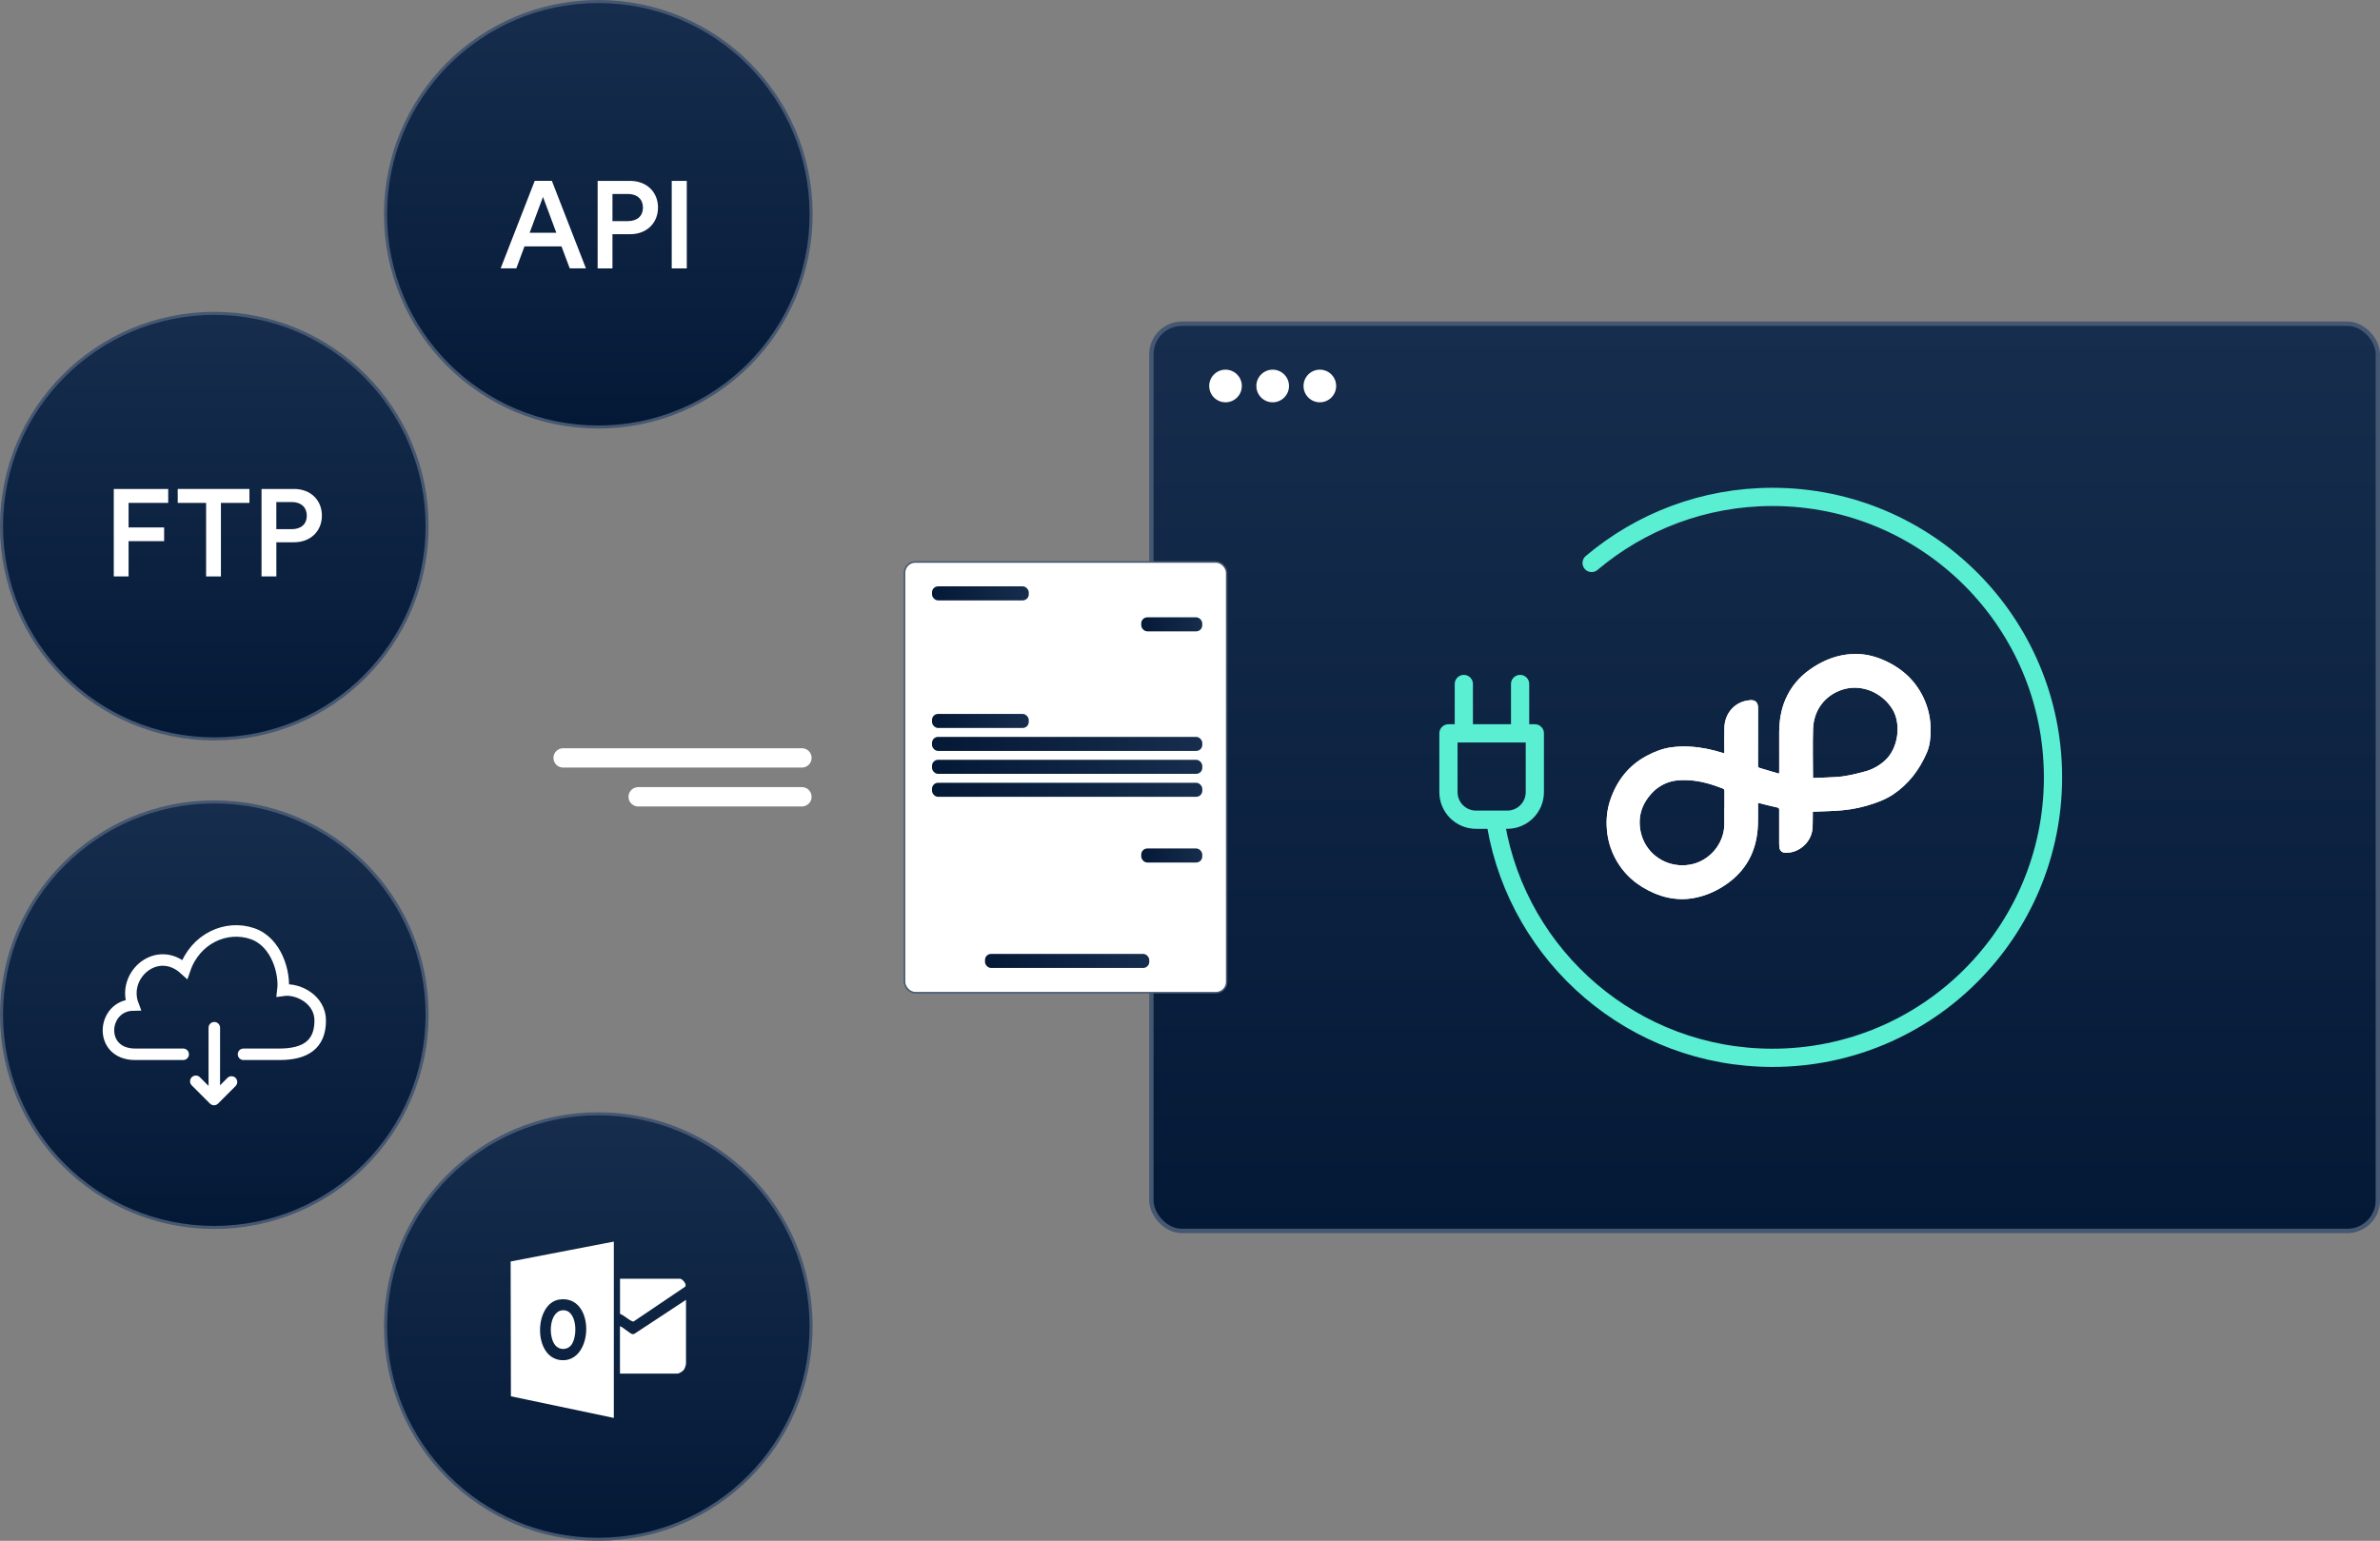
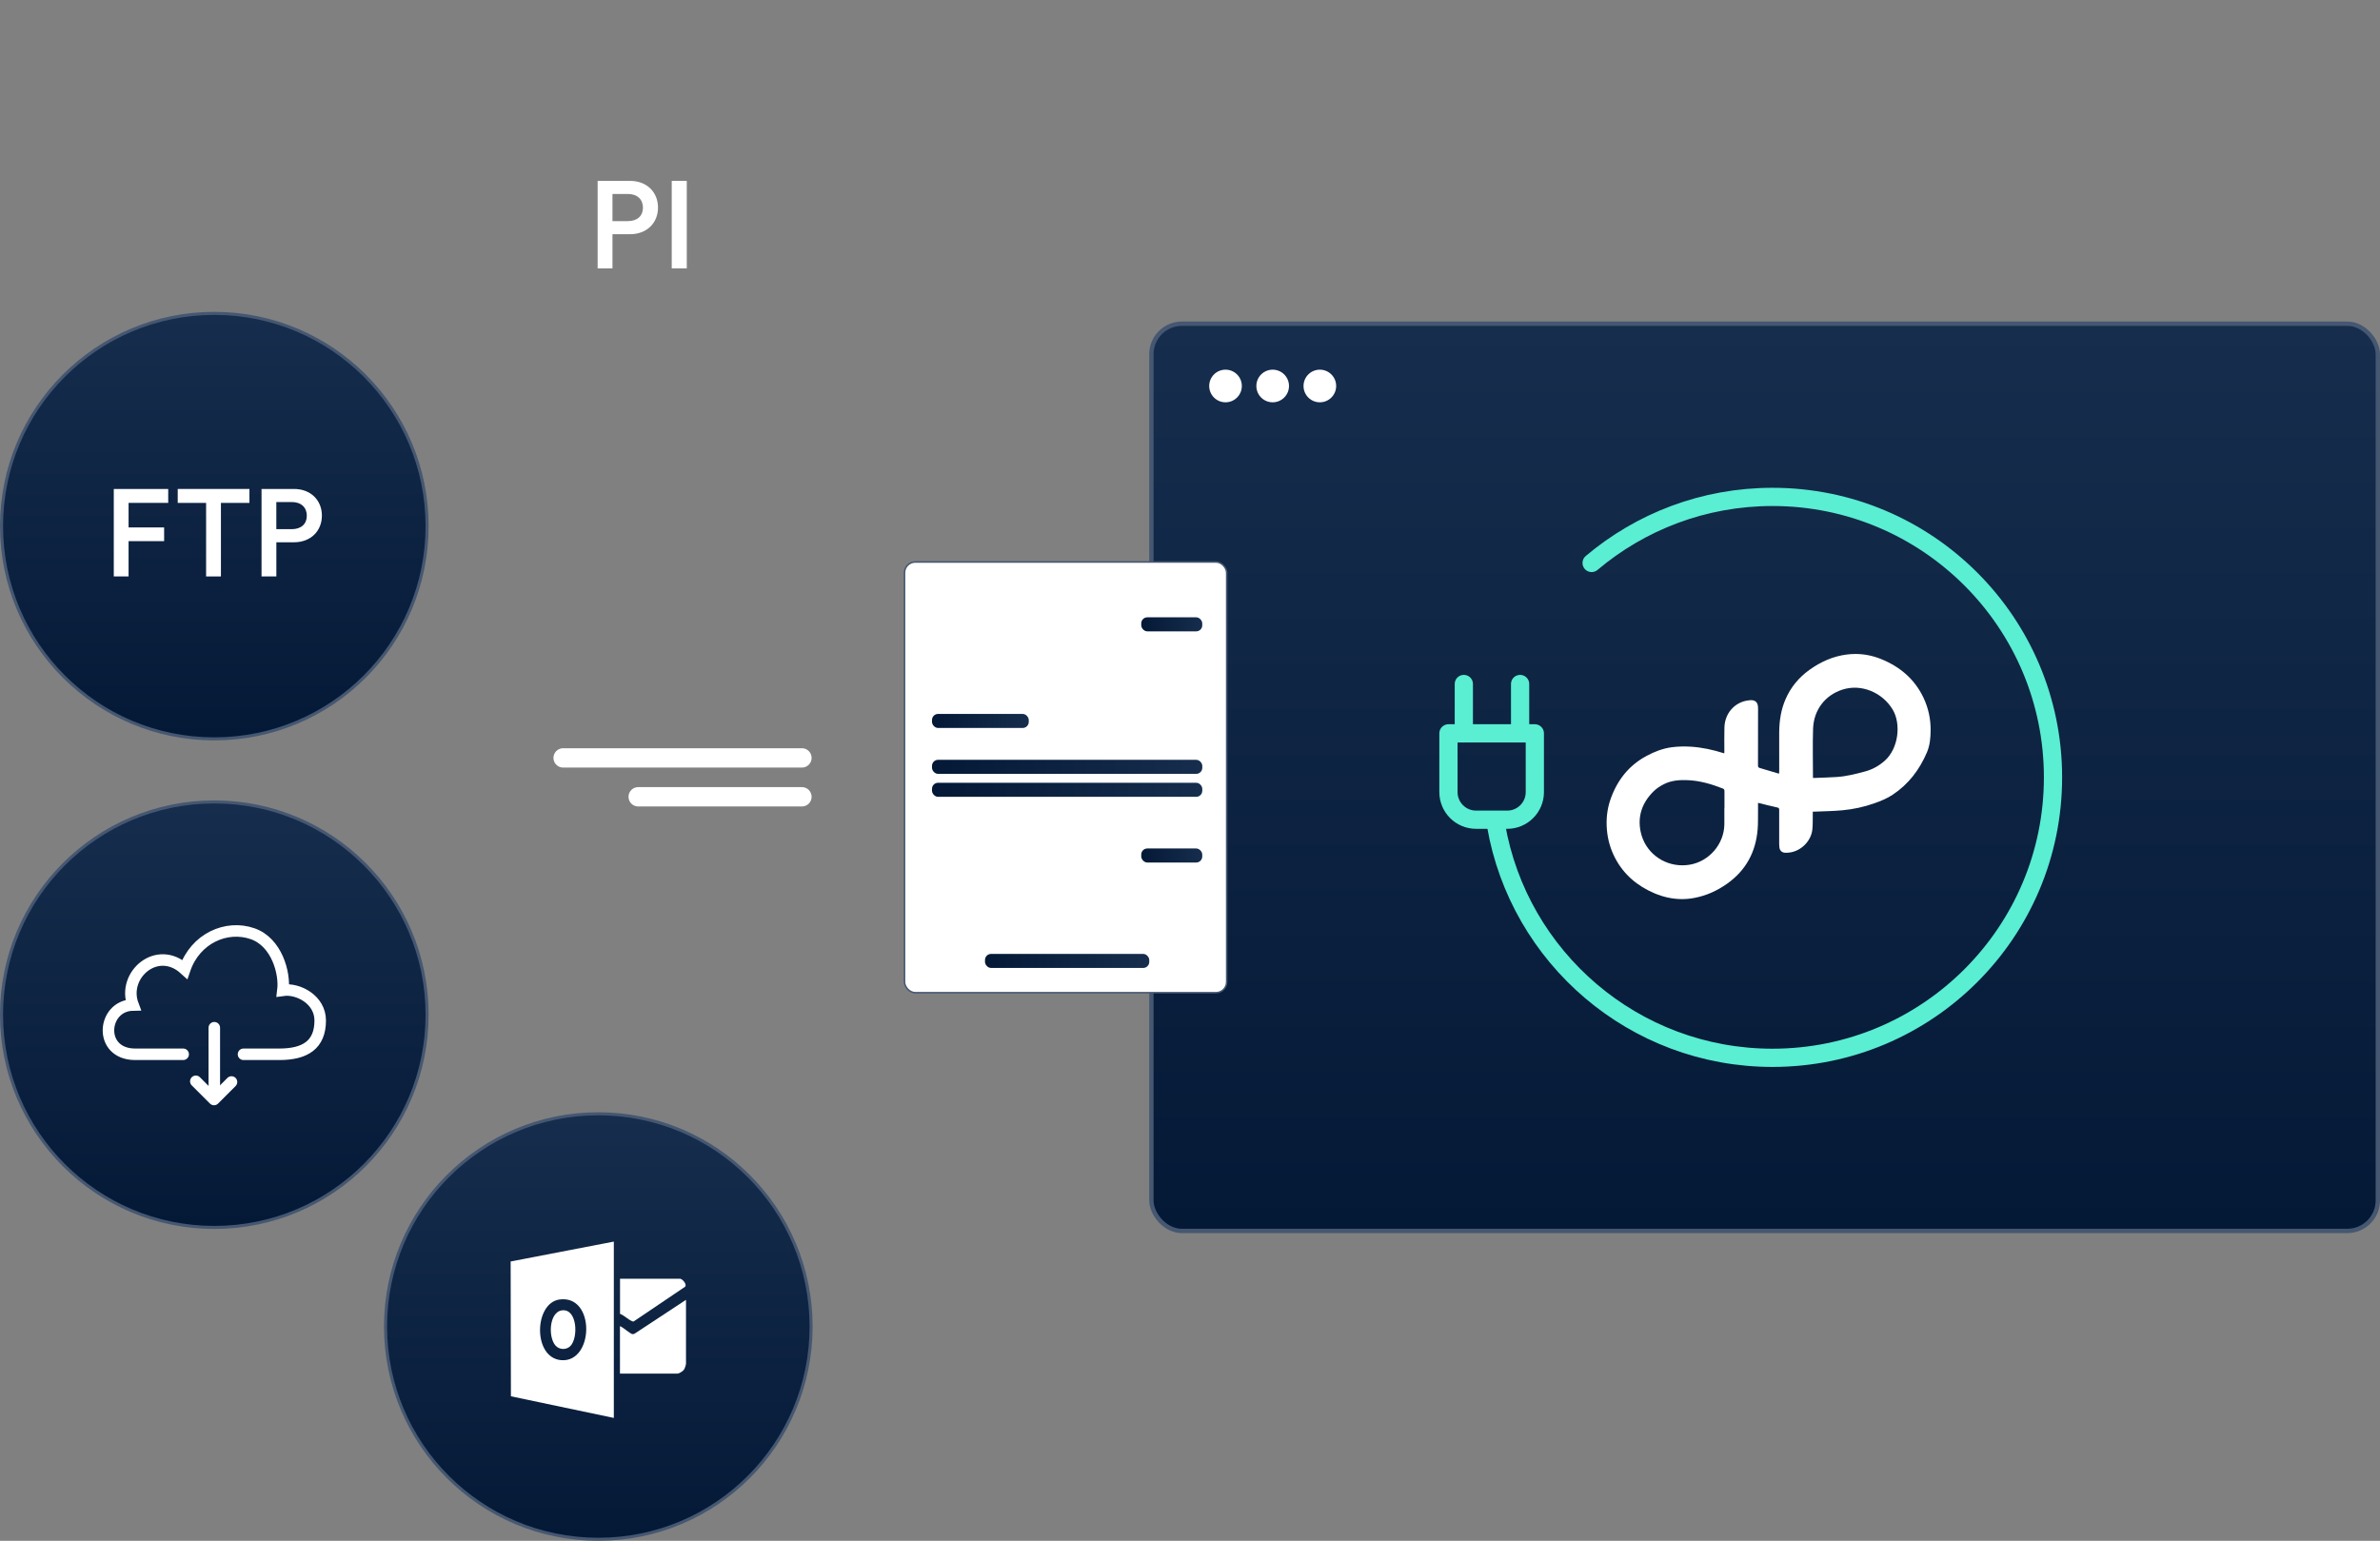
<svg xmlns="http://www.w3.org/2000/svg" xmlns:xlink="http://www.w3.org/1999/xlink" id="Layer_2" data-name="Layer 2" viewBox="0 0 733.74 475.11">
  <rect x="0" y="0" width="733.74" height="475.11" fill="#808080" stroke="none" />
  <defs>
    <style>
      .cls-1 {
        fill: url(#linear-gradient-8);
      }

      .cls-2 {
        fill: url(#linear-gradient-7);
      }

      .cls-3 {
        fill: url(#linear-gradient-5);
      }

      .cls-4 {
        fill: url(#linear-gradient-6);
      }

      .cls-5 {
        fill: url(#linear-gradient-9);
      }

      .cls-6 {
        fill: url(#linear-gradient-4);
      }

      .cls-7 {
        fill: url(#linear-gradient-3);
      }

      .cls-8 {
        fill: url(#linear-gradient-2);
      }

      .cls-9 {
        stroke: #5aeed2;
        stroke-width: 5.62px;
      }

      .cls-9, .cls-10, .cls-11, .cls-12 {
        fill: none;
        stroke-linecap: round;
      }

      .cls-9, .cls-12 {
        stroke-linejoin: round;
      }

      .cls-13 {
        fill: url(#linear-gradient-10);
      }

      .cls-13, .cls-14, .cls-15, .cls-16 {
        stroke-width: .94px;
      }

      .cls-13, .cls-14, .cls-15, .cls-16, .cls-10, .cls-11, .cls-17, .cls-18 {
        stroke-miterlimit: 10;
      }

      .cls-13, .cls-14, .cls-15, .cls-16, .cls-17, .cls-18 {
        stroke: #455771;
      }

      .cls-14 {
        fill: url(#linear-gradient-12);
      }

      .cls-15 {
        fill: url(#linear-gradient-11);
      }

      .cls-16 {
        fill: url(#linear-gradient-13);
      }

      .cls-19, .cls-17 {
        fill: #fff;
      }

      .cls-10 {
        stroke-width: 5.96px;
      }

      .cls-10, .cls-11, .cls-12 {
        stroke: #fff;
      }

      .cls-11, .cls-12 {
        stroke-width: 3.55px;
      }

      .cls-17 {
        stroke-width: .47px;
      }

      .cls-18 {
        fill: url(#linear-gradient);
        stroke-width: 1.34px;
      }

      .cls-20 {
        clip-path: url(#clippath);
      }
    </style>
    <linearGradient id="linear-gradient" x1="544.02" y1="379.57" x2="544.02" y2="99.82" gradientUnits="userSpaceOnUse">
      <stop offset="0" stop-color="#031936" />
      <stop offset="1" stop-color="#172d4d" />
    </linearGradient>
    <clipPath id="clippath">
-       <path class="cls-19" d="M505.82,256.55c-1.04-4.86.44-9.05,3.96-12.53.9-.89,1.93-1.56,3.07-2.16,2.34-1.21,4.81-1.4,7.34-1.3,3.8.14,7.38,1.19,10.9,2.56.44.17.56.41.55.85-.02,1.76,0,3.52,0,5.27h-.03c0,1.66.02,3.33,0,4.99-.1,6.08-4.72,11.43-10.73,12.41-.75.12-1.49.18-2.23.18-6.1,0-11.51-4.13-12.83-10.28M558.96,239.87c-.02-.1-.03-.12-.03-.13,0-5-.13-10.01.03-15,.19-5.82,3.69-10.35,9-12.08,5.84-1.91,12.34.84,15.52,6.1,2.67,4.41,1.86,11.98-2.41,15.8-1.71,1.52-3.71,2.67-5.94,3.28-2.92.8-5.86,1.55-8.89,1.75-2.24.15-4.5.2-6.75.29-.06,0-.12,0-.18,0-.11,0-.23,0-.34,0M572.03,201.65c-.88,0-1.77.06-2.67.17-4.24.54-8.03,2.24-11.49,4.71-3.31,2.37-5.82,5.4-7.43,9.15-1.38,3.22-1.89,6.61-1.92,10.09-.02,4.03,0,8.06,0,12.09,0,.2-.02.41-.03.66-.15-.01-.23,0-.31-.03-1.89-.56-3.79-1.14-5.68-1.69-.41-.12-.52-.33-.52-.75.02-5.76.01-11.51.02-17.27,0-.29,0-.58-.02-.86-.11-1.37-.86-2.05-2.22-2.03-.25,0-.51.05-.76.08-3.99.47-7.25,3.78-7.37,8.35-.07,2.47-.02,4.95-.02,7.43,0,.17-.02.33-.03.52-.1-.02-.15-.02-.19-.03-3.31-1.05-6.68-1.78-10.16-2-1.97-.12-3.93-.08-5.88.18-2.72.36-5.24,1.34-7.64,2.62-5.59,2.97-9.19,7.61-11.23,13.52-1.04,3.01-1.35,6.12-1.08,9.3.26,3.06,1.09,5.95,2.51,8.68,2.69,5.15,6.87,8.66,12.16,10.91,2.74,1.16,5.56,1.78,8.44,1.79h.05c1.26,0,2.54-.12,3.83-.37,3.69-.7,7.02-2.22,10.07-4.38,5.78-4.09,8.83-9.75,9.41-16.75.16-1.89.09-3.8.12-5.7.01-.81,0-1.62,0-2.49.19.05.32.08.46.12,1.83.45,3.65.92,5.48,1.32.47.1.58.27.58.72-.02,3.49-.01,6.97,0,10.46,0,.37.02.74.06,1.1.13,1.03.79,1.65,1.82,1.68.51.01,1.02-.02,1.52-.1,3.52-.55,6.52-3.64,6.84-7.18.15-1.59.09-3.19.12-4.79,0-.19,0-.37,0-.61.25,0,.44,0,.62,0,2.84-.13,5.69-.15,8.52-.42,3.37-.31,6.67-1.03,9.88-2.17,1.96-.69,3.87-1.47,5.62-2.63,4.9-3.25,8.28-7.73,10.56-13.08.9-2.13,1.11-4.42,1.13-6.71.04-3.56-.7-6.97-2.24-10.2-2.74-5.7-7.23-9.49-13.02-11.83-2.58-1.05-5.23-1.58-7.95-1.58Z" />
-     </clipPath>
+       </clipPath>
    <linearGradient id="linear-gradient-2" x1="287.33" y1="182.96" x2="317.16" y2="182.96" xlink:href="#linear-gradient" />
    <linearGradient id="linear-gradient-3" x1="287.33" y1="222.31" x2="317.16" y2="222.31" xlink:href="#linear-gradient" />
    <linearGradient id="linear-gradient-4" x1="303.67" y1="296.3" x2="354.31" y2="296.3" xlink:href="#linear-gradient" />
    <linearGradient id="linear-gradient-5" x1="287.33" y1="229.38" x2="370.66" y2="229.38" xlink:href="#linear-gradient" />
    <linearGradient id="linear-gradient-6" x1="287.33" y1="236.46" x2="370.66" y2="236.46" xlink:href="#linear-gradient" />
    <linearGradient id="linear-gradient-7" x1="287.33" y1="243.54" x2="370.66" y2="243.54" xlink:href="#linear-gradient" />
    <linearGradient id="linear-gradient-8" x1="351.84" y1="192.52" x2="370.66" y2="192.52" xlink:href="#linear-gradient" />
    <linearGradient id="linear-gradient-9" x1="351.84" y1="263.8" x2="370.66" y2="263.8" xlink:href="#linear-gradient" />
    <linearGradient id="linear-gradient-10" x1="184.46" y1="131.68" x2="184.46" y2=".47" xlink:href="#linear-gradient" />
    <linearGradient id="linear-gradient-11" x1="66.07" y1="227.84" x2="66.07" y2="96.63" xlink:href="#linear-gradient" />
    <linearGradient id="linear-gradient-12" x1="66.07" y1="378.49" x2="66.07" y2="247.28" xlink:href="#linear-gradient" />
    <linearGradient id="linear-gradient-13" x1="184.46" y1="474.65" x2="184.46" y2="343.44" xlink:href="#linear-gradient" />
  </defs>
  <g id="Layer_1-2" data-name="Layer 1">
    <g>
      <g>
        <rect class="cls-18" x="354.97" y="99.82" width="378.1" height="279.74" rx="9.41" ry="9.41" />
        <circle class="cls-19" cx="377.82" cy="119.02" r="5.03" />
        <circle class="cls-19" cx="392.36" cy="119.02" r="5.03" />
        <circle class="cls-19" cx="406.9" cy="119.02" r="5.03" />
      </g>
      <g>
        <path class="cls-9" d="M490.69,173.59c15.06-12.71,34.51-20.37,55.76-20.37,47.76,0,86.48,38.72,86.48,86.48s-38.72,86.48-86.48,86.48c-42.72,0-78.21-30.98-85.22-71.7" />
        <path class="cls-9" d="M446.56,226.13h26.62v18.12c0,4.7-3.81,8.51-8.51,8.51h-9.61c-4.7,0-8.51-3.81-8.51-8.51v-18.12h0Z" />
        <line class="cls-9" x1="451.29" y1="210.91" x2="451.29" y2="226.13" />
        <line class="cls-9" x1="468.64" y1="210.91" x2="468.64" y2="226.13" />
        <g>
          <path class="cls-19" d="M505.82,256.55c-1.04-4.86.44-9.05,3.96-12.53.9-.89,1.93-1.56,3.07-2.16,2.34-1.21,4.81-1.4,7.34-1.3,3.8.14,7.38,1.19,10.9,2.56.44.17.56.41.55.85-.02,1.76,0,3.52,0,5.27h-.03c0,1.66.02,3.33,0,4.99-.1,6.08-4.72,11.43-10.73,12.41-.75.12-1.49.18-2.23.18-6.1,0-11.51-4.13-12.83-10.28M558.96,239.87c-.02-.1-.03-.12-.03-.13,0-5-.13-10.01.03-15,.19-5.82,3.69-10.35,9-12.08,5.84-1.91,12.34.84,15.52,6.1,2.67,4.41,1.86,11.98-2.41,15.8-1.71,1.52-3.71,2.67-5.94,3.28-2.92.8-5.86,1.55-8.89,1.75-2.24.15-4.5.2-6.75.29-.06,0-.12,0-.18,0-.11,0-.23,0-.34,0M572.03,201.65c-.88,0-1.77.06-2.67.17-4.24.54-8.03,2.24-11.49,4.71-3.31,2.37-5.82,5.4-7.43,9.15-1.38,3.22-1.89,6.61-1.92,10.09-.02,4.03,0,8.06,0,12.09,0,.2-.02.41-.03.66-.15-.01-.23,0-.31-.03-1.89-.56-3.79-1.14-5.68-1.69-.41-.12-.52-.33-.52-.75.02-5.76.01-11.51.02-17.27,0-.29,0-.58-.02-.86-.11-1.37-.86-2.05-2.22-2.03-.25,0-.51.05-.76.08-3.99.47-7.25,3.78-7.37,8.35-.07,2.47-.02,4.95-.02,7.43,0,.17-.02.33-.03.52-.1-.02-.15-.02-.19-.03-3.31-1.05-6.68-1.78-10.16-2-1.97-.12-3.93-.08-5.88.18-2.72.36-5.24,1.34-7.64,2.62-5.59,2.97-9.19,7.61-11.23,13.52-1.04,3.01-1.35,6.12-1.08,9.3.26,3.06,1.09,5.95,2.51,8.68,2.69,5.15,6.87,8.66,12.16,10.91,2.74,1.16,5.56,1.78,8.44,1.79h.05c1.26,0,2.54-.12,3.83-.37,3.69-.7,7.02-2.22,10.07-4.38,5.78-4.09,8.83-9.75,9.41-16.75.16-1.89.09-3.8.12-5.7.01-.81,0-1.62,0-2.49.19.05.32.08.46.12,1.83.45,3.65.92,5.48,1.32.47.1.58.27.58.72-.02,3.49-.01,6.97,0,10.46,0,.37.02.74.06,1.1.13,1.03.79,1.65,1.82,1.68.51.01,1.02-.02,1.52-.1,3.52-.55,6.52-3.64,6.84-7.18.15-1.59.09-3.19.12-4.79,0-.19,0-.37,0-.61.25,0,.44,0,.62,0,2.84-.13,5.69-.15,8.52-.42,3.37-.31,6.67-1.03,9.88-2.17,1.96-.69,3.87-1.47,5.62-2.63,4.9-3.25,8.28-7.73,10.56-13.08.9-2.13,1.11-4.42,1.13-6.71.04-3.56-.7-6.97-2.24-10.2-2.74-5.7-7.23-9.49-13.02-11.83-2.58-1.05-5.23-1.58-7.95-1.58Z" />
          <g class="cls-20">
            <rect class="cls-19" x="495.14" y="201.65" width="100.14" height="75.58" />
          </g>
        </g>
      </g>
      <g>
        <rect class="cls-17" x="278.86" y="173.29" width="99.32" height="132.81" rx="3.32" ry="3.32" />
-         <rect class="cls-8" x="287.33" y="180.8" width="29.83" height="4.33" rx="1.87" ry="1.87" />
        <rect class="cls-7" x="287.33" y="220.14" width="29.83" height="4.33" rx="1.87" ry="1.87" />
        <rect class="cls-6" x="303.67" y="294.14" width="50.64" height="4.33" rx="1.87" ry="1.87" />
-         <rect class="cls-3" x="287.33" y="227.22" width="83.33" height="4.33" rx="1.87" ry="1.87" />
        <rect class="cls-4" x="287.33" y="234.29" width="83.33" height="4.33" rx="1.87" ry="1.87" />
        <rect class="cls-2" x="287.33" y="241.37" width="83.33" height="4.33" rx="1.87" ry="1.87" />
        <rect class="cls-1" x="351.84" y="190.35" width="18.81" height="4.33" rx="1.87" ry="1.87" />
        <rect class="cls-5" x="351.84" y="261.63" width="18.81" height="4.33" rx="1.87" ry="1.87" />
      </g>
-       <circle class="cls-13" cx="184.46" cy="66.07" r="65.6" />
      <circle class="cls-15" cx="66.07" cy="162.23" r="65.6" />
      <circle class="cls-14" cx="66.07" cy="312.88" r="65.6" />
      <circle class="cls-16" cx="184.46" cy="409.04" r="65.6" />
      <g>
        <path class="cls-11" d="M56.47,325.09h-14.79c-11.52,0-10.24-15.03-.66-15.2-3.51-9.27,7.46-18.76,15.95-11.02,3.26-9.52,12.84-13.77,20.9-10.96,7.44,2.59,10.02,12.13,9.36,17.44,4.68-.67,11.53,2.88,11.49,9.39-.04,7.38-4.58,10.35-12.6,10.35h-11.05" />
        <line class="cls-11" x1="66.07" y1="316.9" x2="66.07" y2="335.03" />
        <polyline class="cls-12" points="60.37 333.42 65.98 339.03 71.37 333.63" />
      </g>
      <g>
        <g>
          <path class="cls-19" d="M189.24,382.85v54.37l-31.73-6.67-.08-41.57,31.8-6.13ZM172.51,400.7c-7.88,1.07-8.32,17.92.45,18.7,10.18.91,10.7-20.21-.45-18.7Z" />
          <path class="cls-19" d="M211.49,400.82v19.63c0,.41-.37,1.54-.64,1.91-.33.46-1.45,1.19-1.99,1.19h-17.73v-14.63c.9.27,3.2,2.43,3.89,2.47.19.01.4-.08.59-.13l15.87-10.45Z" />
          <path class="cls-19" d="M191.15,405.11v-10.81h18.52c.63,0,2.25,1.71,1.52,2.48l-15.76,10.64c-.22.14-.37.04-.58-.04-1.18-.49-2.45-1.79-3.7-2.26Z" />
        </g>
        <path class="cls-19" d="M175.83,415.07c-1.07,1.06-2.84,1.17-4.07.29-2.91-2.09-2.7-10.85,1.55-11.32,4.72-.52,5.01,8.56,2.52,11.03Z" />
      </g>
      <g>
        <line class="cls-10" x1="173.61" y1="233.7" x2="247.23" y2="233.7" />
        <line class="cls-10" x1="196.75" y1="245.69" x2="247.23" y2="245.69" />
      </g>
      <g>
-         <path class="cls-19" d="M173.11,75.98h-11.42l-2.51,6.77h-4.83l10.5-26.98h5.29l10.5,26.98h-4.99l-2.55-6.77ZM163.29,71.76h8.22l-4.11-11.04-4.11,11.04Z" />
        <path class="cls-19" d="M188.82,72.22v10.54h-4.57v-26.98h10.01c5.18,0,8.6,3.5,8.6,8.22s-3.42,8.22-8.6,8.22h-5.44ZM193.58,68.18c2.89,0,4.64-1.6,4.64-4.15s-1.75-4.22-4.64-4.22h-4.76v8.37h4.76Z" />
        <path class="cls-19" d="M207.09,82.76v-26.98h4.64v26.98h-4.64Z" />
      </g>
      <g>
        <path class="cls-19" d="M35.08,177.75v-26.98h16.78v4.3h-12.22v7.57h10.96v4.22h-10.96v10.88h-4.57Z" />
        <path class="cls-19" d="M68.11,155.07v22.68h-4.57v-22.68h-8.75v-4.3h22.11v4.3h-8.79Z" />
        <path class="cls-19" d="M85.2,167.21v10.54h-4.57v-26.98h10.01c5.18,0,8.6,3.5,8.6,8.22s-3.42,8.22-8.6,8.22h-5.44ZM89.95,163.17c2.89,0,4.64-1.6,4.64-4.15s-1.75-4.22-4.64-4.22h-4.76v8.37h4.76Z" />
      </g>
    </g>
  </g>
</svg>